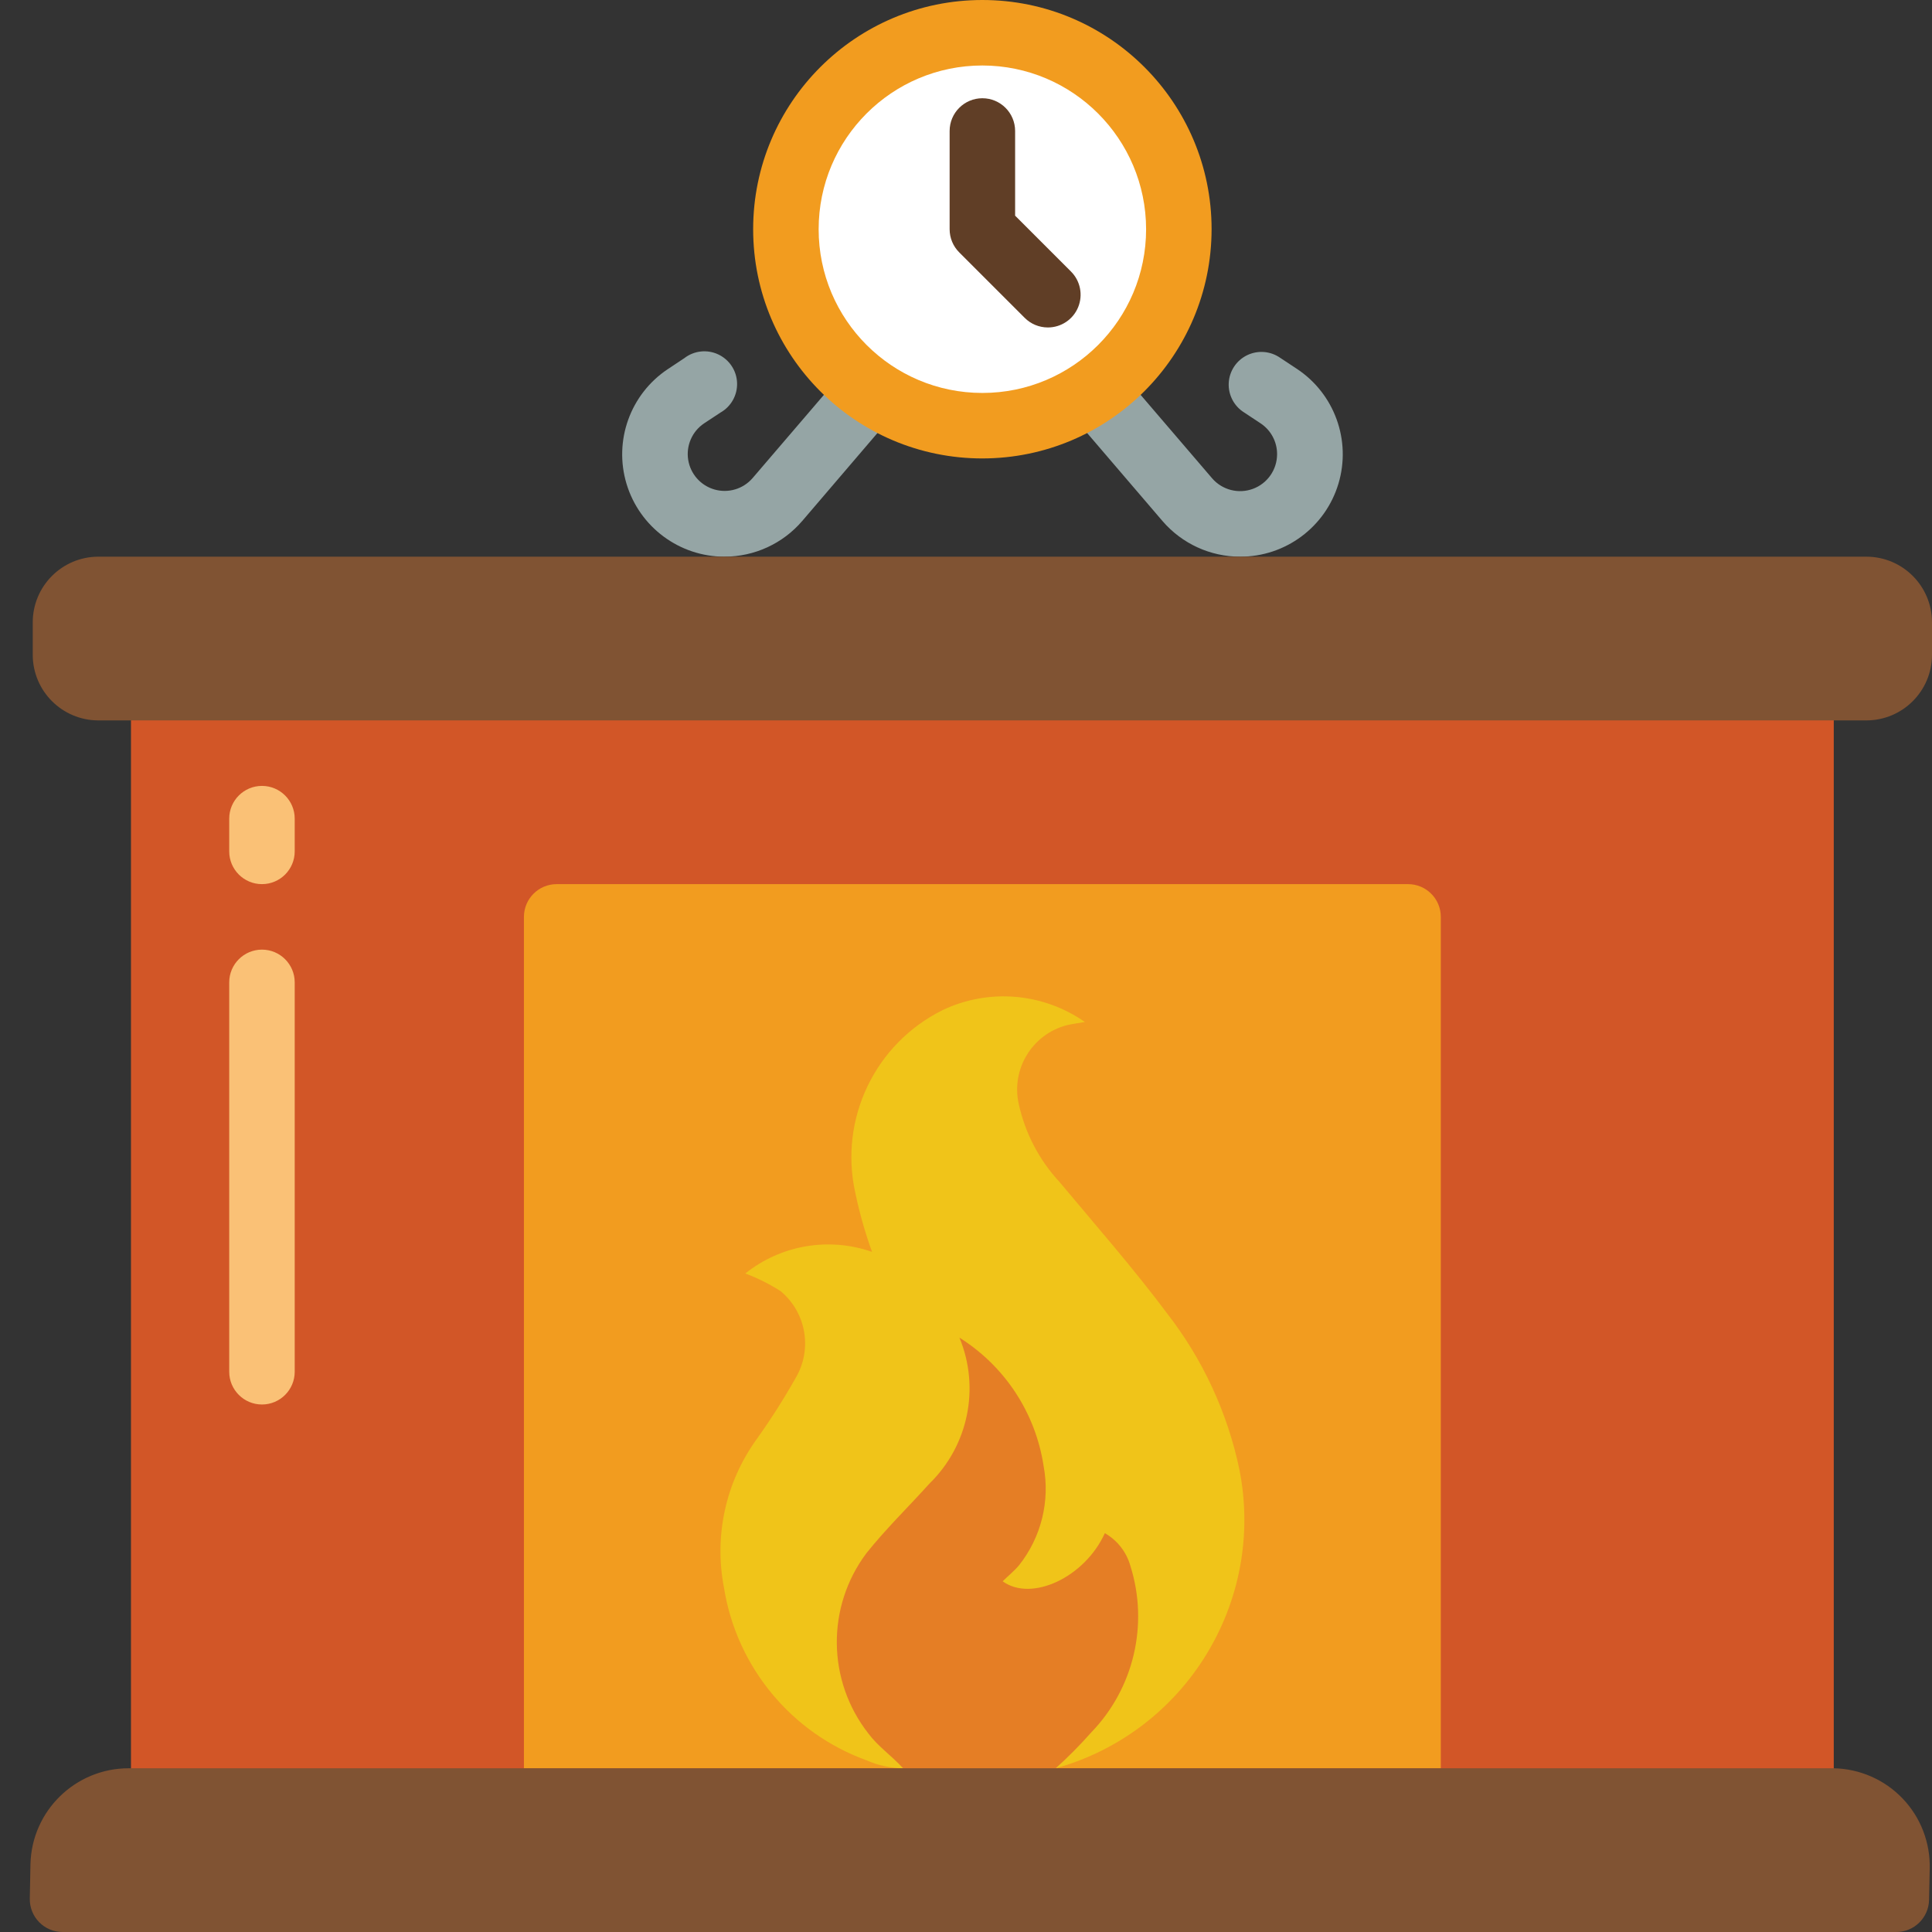
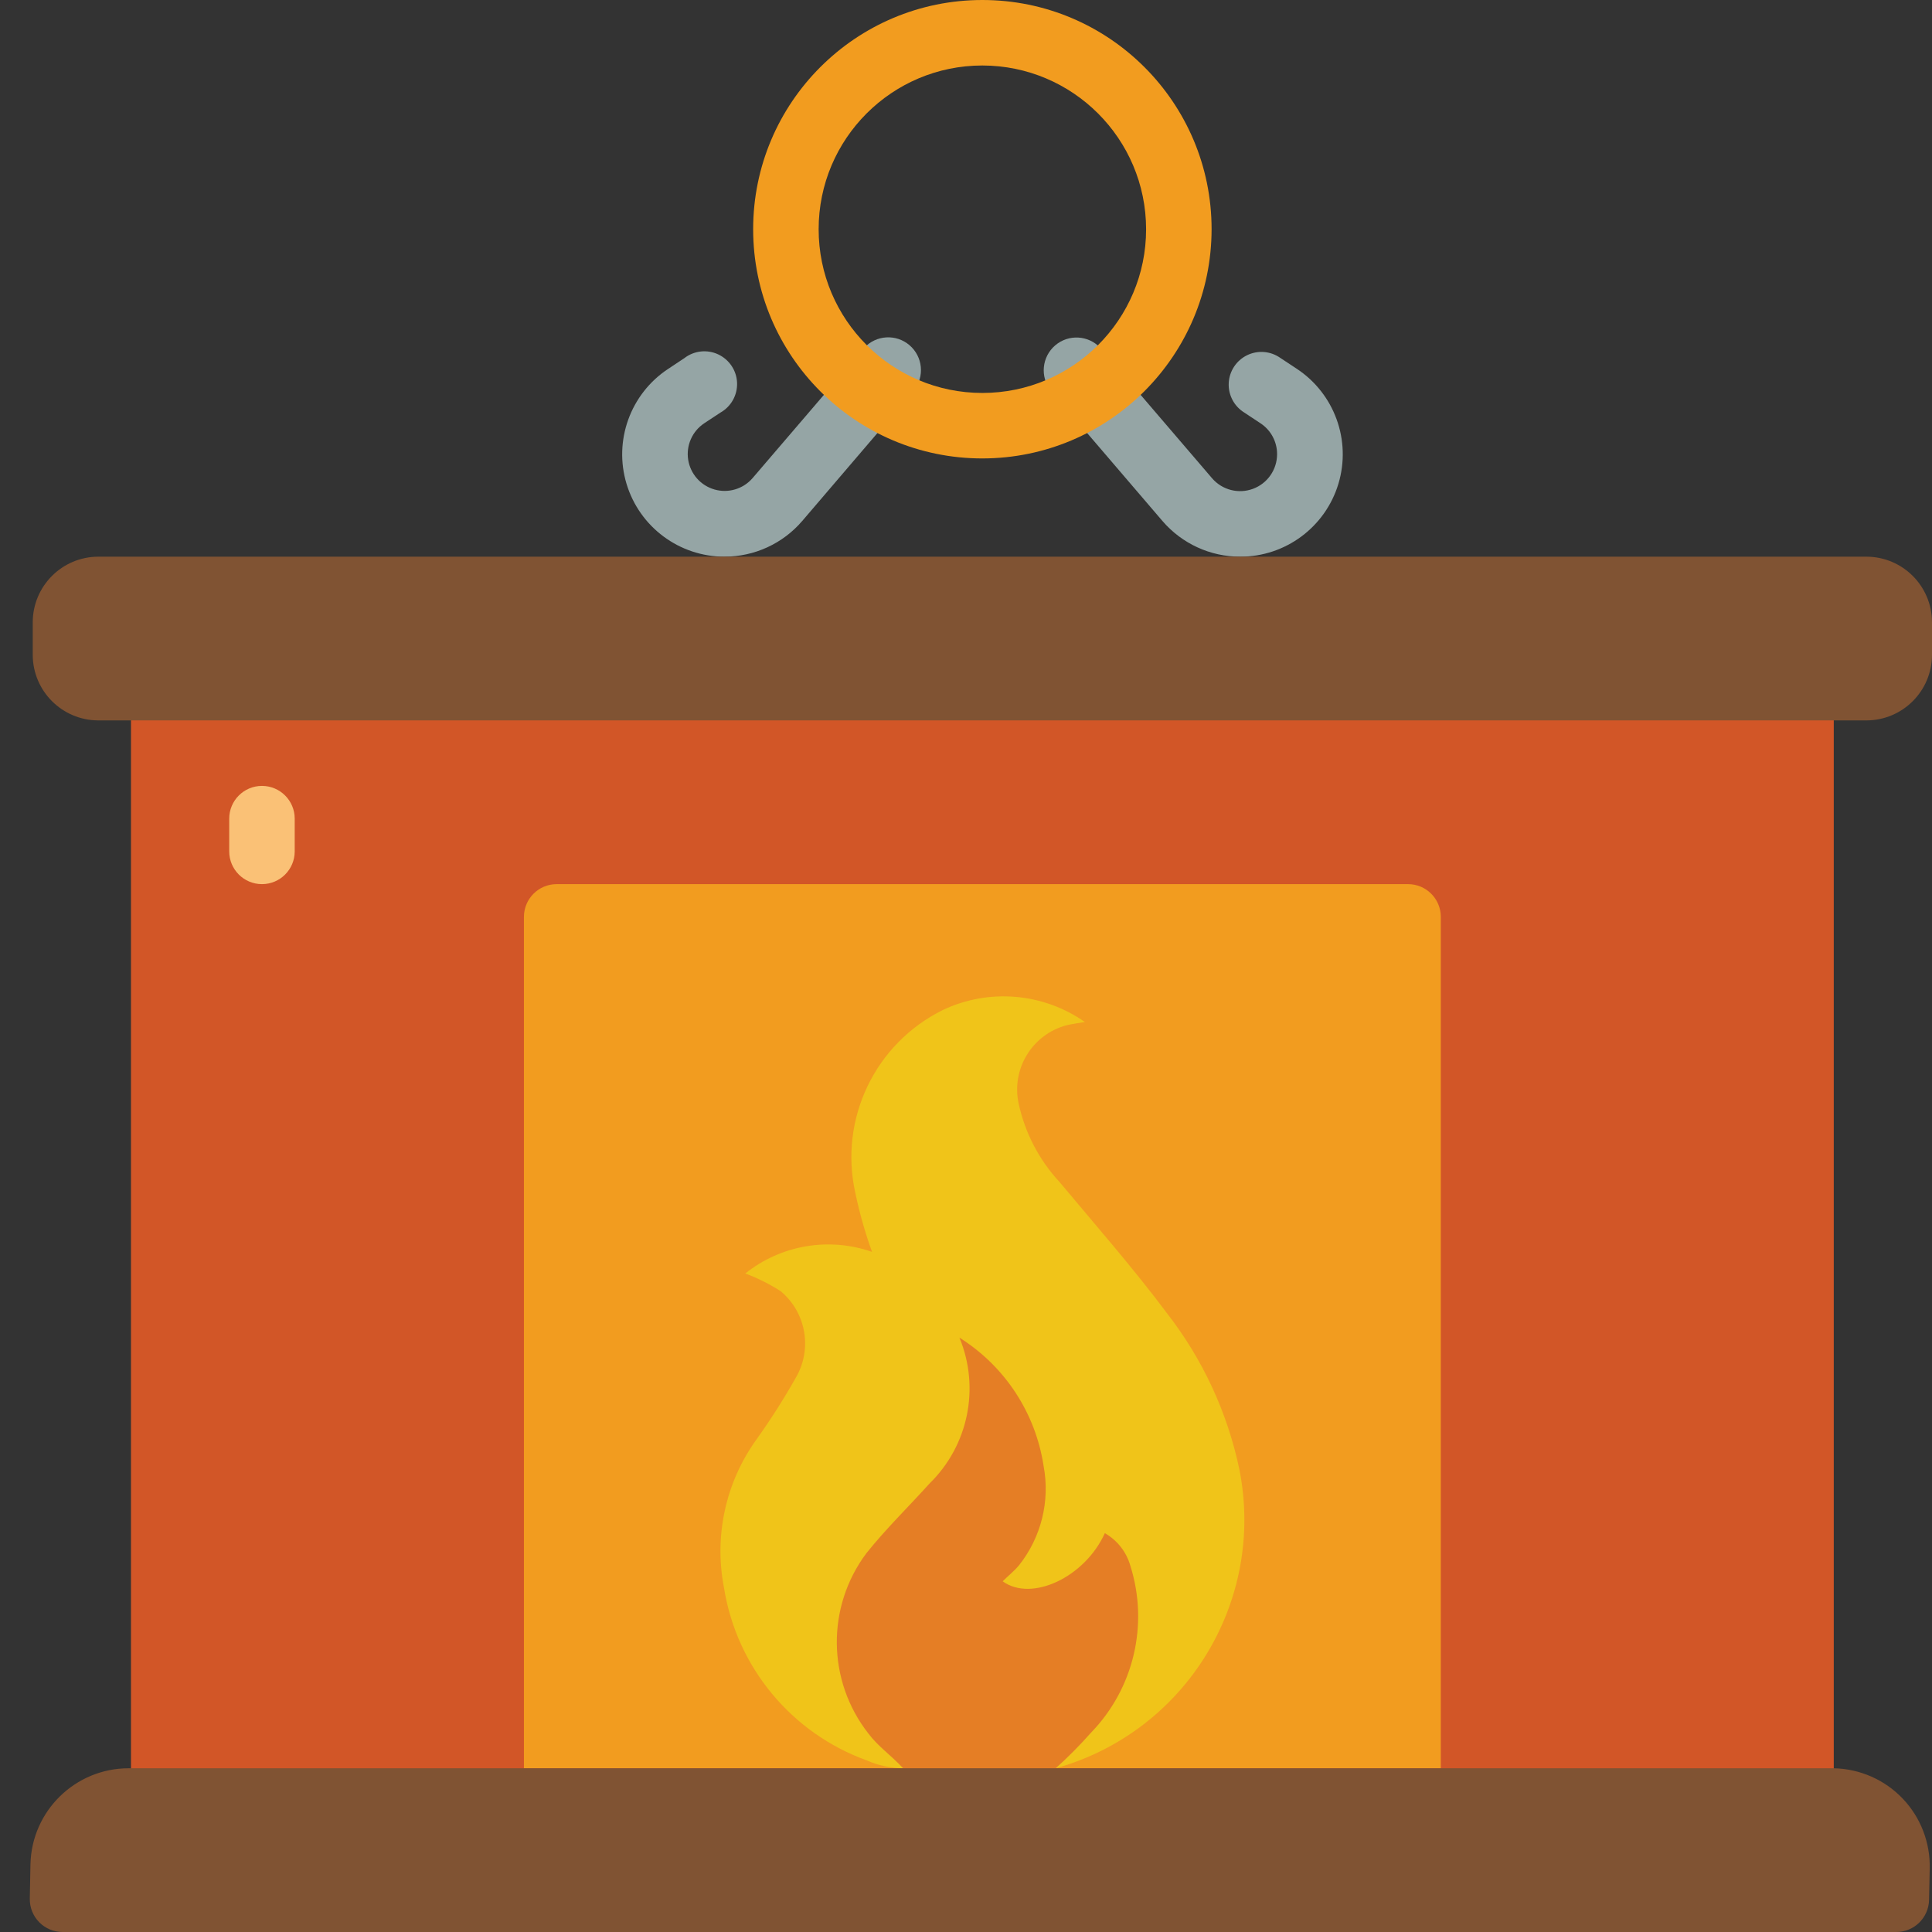
<svg xmlns="http://www.w3.org/2000/svg" height="512" viewBox="0 0 59 59" width="512">
  <rect x="0" y="0" width="59" height="59" fill="#333333" stroke="none" />
  <g id="Page-1" fill="none" fill-rule="evenodd">
    <g id="014---Fireplace" fill-rule="nonzero">
      <path id="Shape" d="m11 56h45v-36h-52v36z" fill="#d25627" />
      <path id="Shape" d="m17 27h26c.552 0 1 .448 1 1v26h-28v-26c0-.552.448-1 1-1z" fill="#f29c1f" />
      <path id="Shape" d="m27.58 54c-.382-.004-.76-.086-1.11-.24-2.303-.834-3.973-2.851-4.36-5.27-.309-1.582.049-3.221.99-4.53.437-.611.841-1.245 1.21-1.9.503-.874.305-1.984-.47-2.63-.34-.218-.702-.399-1.08-.54 1.091-.871 2.552-1.12 3.87-.66-.211-.587-.382-1.189-.51-1.8-.504-2.259.604-4.568 2.68-5.59 1.405-.662 3.057-.521 4.33.37-.23.04-.4.06-.56.1-1.051.28-1.695 1.338-1.46 2.4.195.894.627 1.72 1.25 2.39 1.11 1.33 2.26 2.64 3.29 4.02 1.085 1.399 1.838 3.027 2.2 4.76.799 4.039-1.645 8.012-5.61 9.12z" fill="#f0c419" />
      <path id="Shape" d="m33.32 52.91c-.339.383-.7.747-1.08 1.09h-4.66c-.37-.4-.77-.67-1.06-1.06-1.264-1.612-1.289-3.871-.06-5.51.6-.75 1.29-1.42 1.93-2.13 1.183-1.158 1.544-2.92.91-4.45 1.387.87 2.325 2.301 2.57 3.92.201 1.071-.073 2.176-.75 3.03-.15.18-.34.33-.5.49.88.64 2.51-.12 3.12-1.47.381.218.662.577.78 1 .565 1.788.105 3.743-1.2 5.09z" fill="#e57e25" />
      <path id="Shape" d="m22.126 17c-1.378-0-2.593-.903-2.992-2.222-.398-1.319.114-2.744 1.262-3.507l.5-.332c.296-.23.696-.276 1.036-.117s.563.494.577.868c.014.375-.182.726-.509.91l-.5.33c-.364.245-.552.678-.484 1.111.069.433.382.787.803.907.421.121.875-.014 1.162-.346l3.409-3.979c.365-.395.977-.431 1.385-.081.408.35.467.96.133 1.381l-3.408 3.985c-.594.693-1.461 1.092-2.374 1.091z" fill="#95a5a5" />
      <path id="Shape" d="m37.874 17c-.912.001-1.779-.397-2.374-1.089l-3.41-3.982c-.334-.421-.275-1.031.133-1.381.408-.35 1.02-.314 1.385.081l3.41 3.98c.309.356.806.483 1.248.318s.734-.587.734-1.058c.001-.377-.187-.729-.5-.938l-.5-.331c-.311-.191-.494-.536-.477-.901.018-.365.233-.691.561-.851s.718-.128 1.016.083l.5.33c1.153.761 1.671 2.189 1.273 3.512-.398 1.323-1.617 2.229-2.999 2.227z" fill="#95a5a5" />
-       <circle id="Oval" cx="30" cy="7" fill="#fff" r="6" />
      <path id="Shape" d="m49 22h-46c-1.103-.003-1.997-.897-2-2v-1c.003-1.103.897-1.997 2-2h54c1.103.003 1.997.897 2 2v1c-.003 1.103-.897 1.997-2 2z" fill="#805333" />
      <path id="Shape" d="m58.93 57.07-.02.95c-.011.544-.455.98-1 .98h-56c-.269 0-.526-.108-.714-.3s-.291-.451-.286-.72l.02-1.05c.038-1.629 1.37-2.93 3-2.93h52.07c.797.016 1.554.349 2.104.925s.847 1.348.826 2.145z" fill="#805333" />
      <path id="Shape" d="m8 27c-.552 0-1-.448-1-1v-1c0-.552.448-1 1-1s1 .448 1 1v1c0 .552-.448 1-1 1z" fill="#fac176" />
-       <path id="Shape" d="m8 42.891c-.552 0-1-.448-1-1v-11.891c0-.552.448-1 1-1s1 .448 1 1v11.891c0 .552-.448 1-1 1z" fill="#fac176" />
      <path id="Shape" d="m30 14c-3.866 0-7-3.134-7-7 0-3.866 3.134-7 7-7s7 3.134 7 7c-.004 3.864-3.136 6.996-7 7zm0-12c-2.761 0-5 2.239-5 5s2.239 5 5 5 5-2.239 5-5c-.003-2.76-2.24-4.997-5-5z" fill="#f29c1f" />
-       <path id="Shape" d="m32 10c-.265-0-.52-.105-.707-.293l-2-2c-.188-.187-.293-.442-.293-.707v-3c0-.552.448-1 1-1s1 .448 1 1v2.586l1.707 1.707c.286.286.371.716.217 1.09s-.519.617-.924.617z" fill="#603e26" />
    </g>
  </g>
</svg>